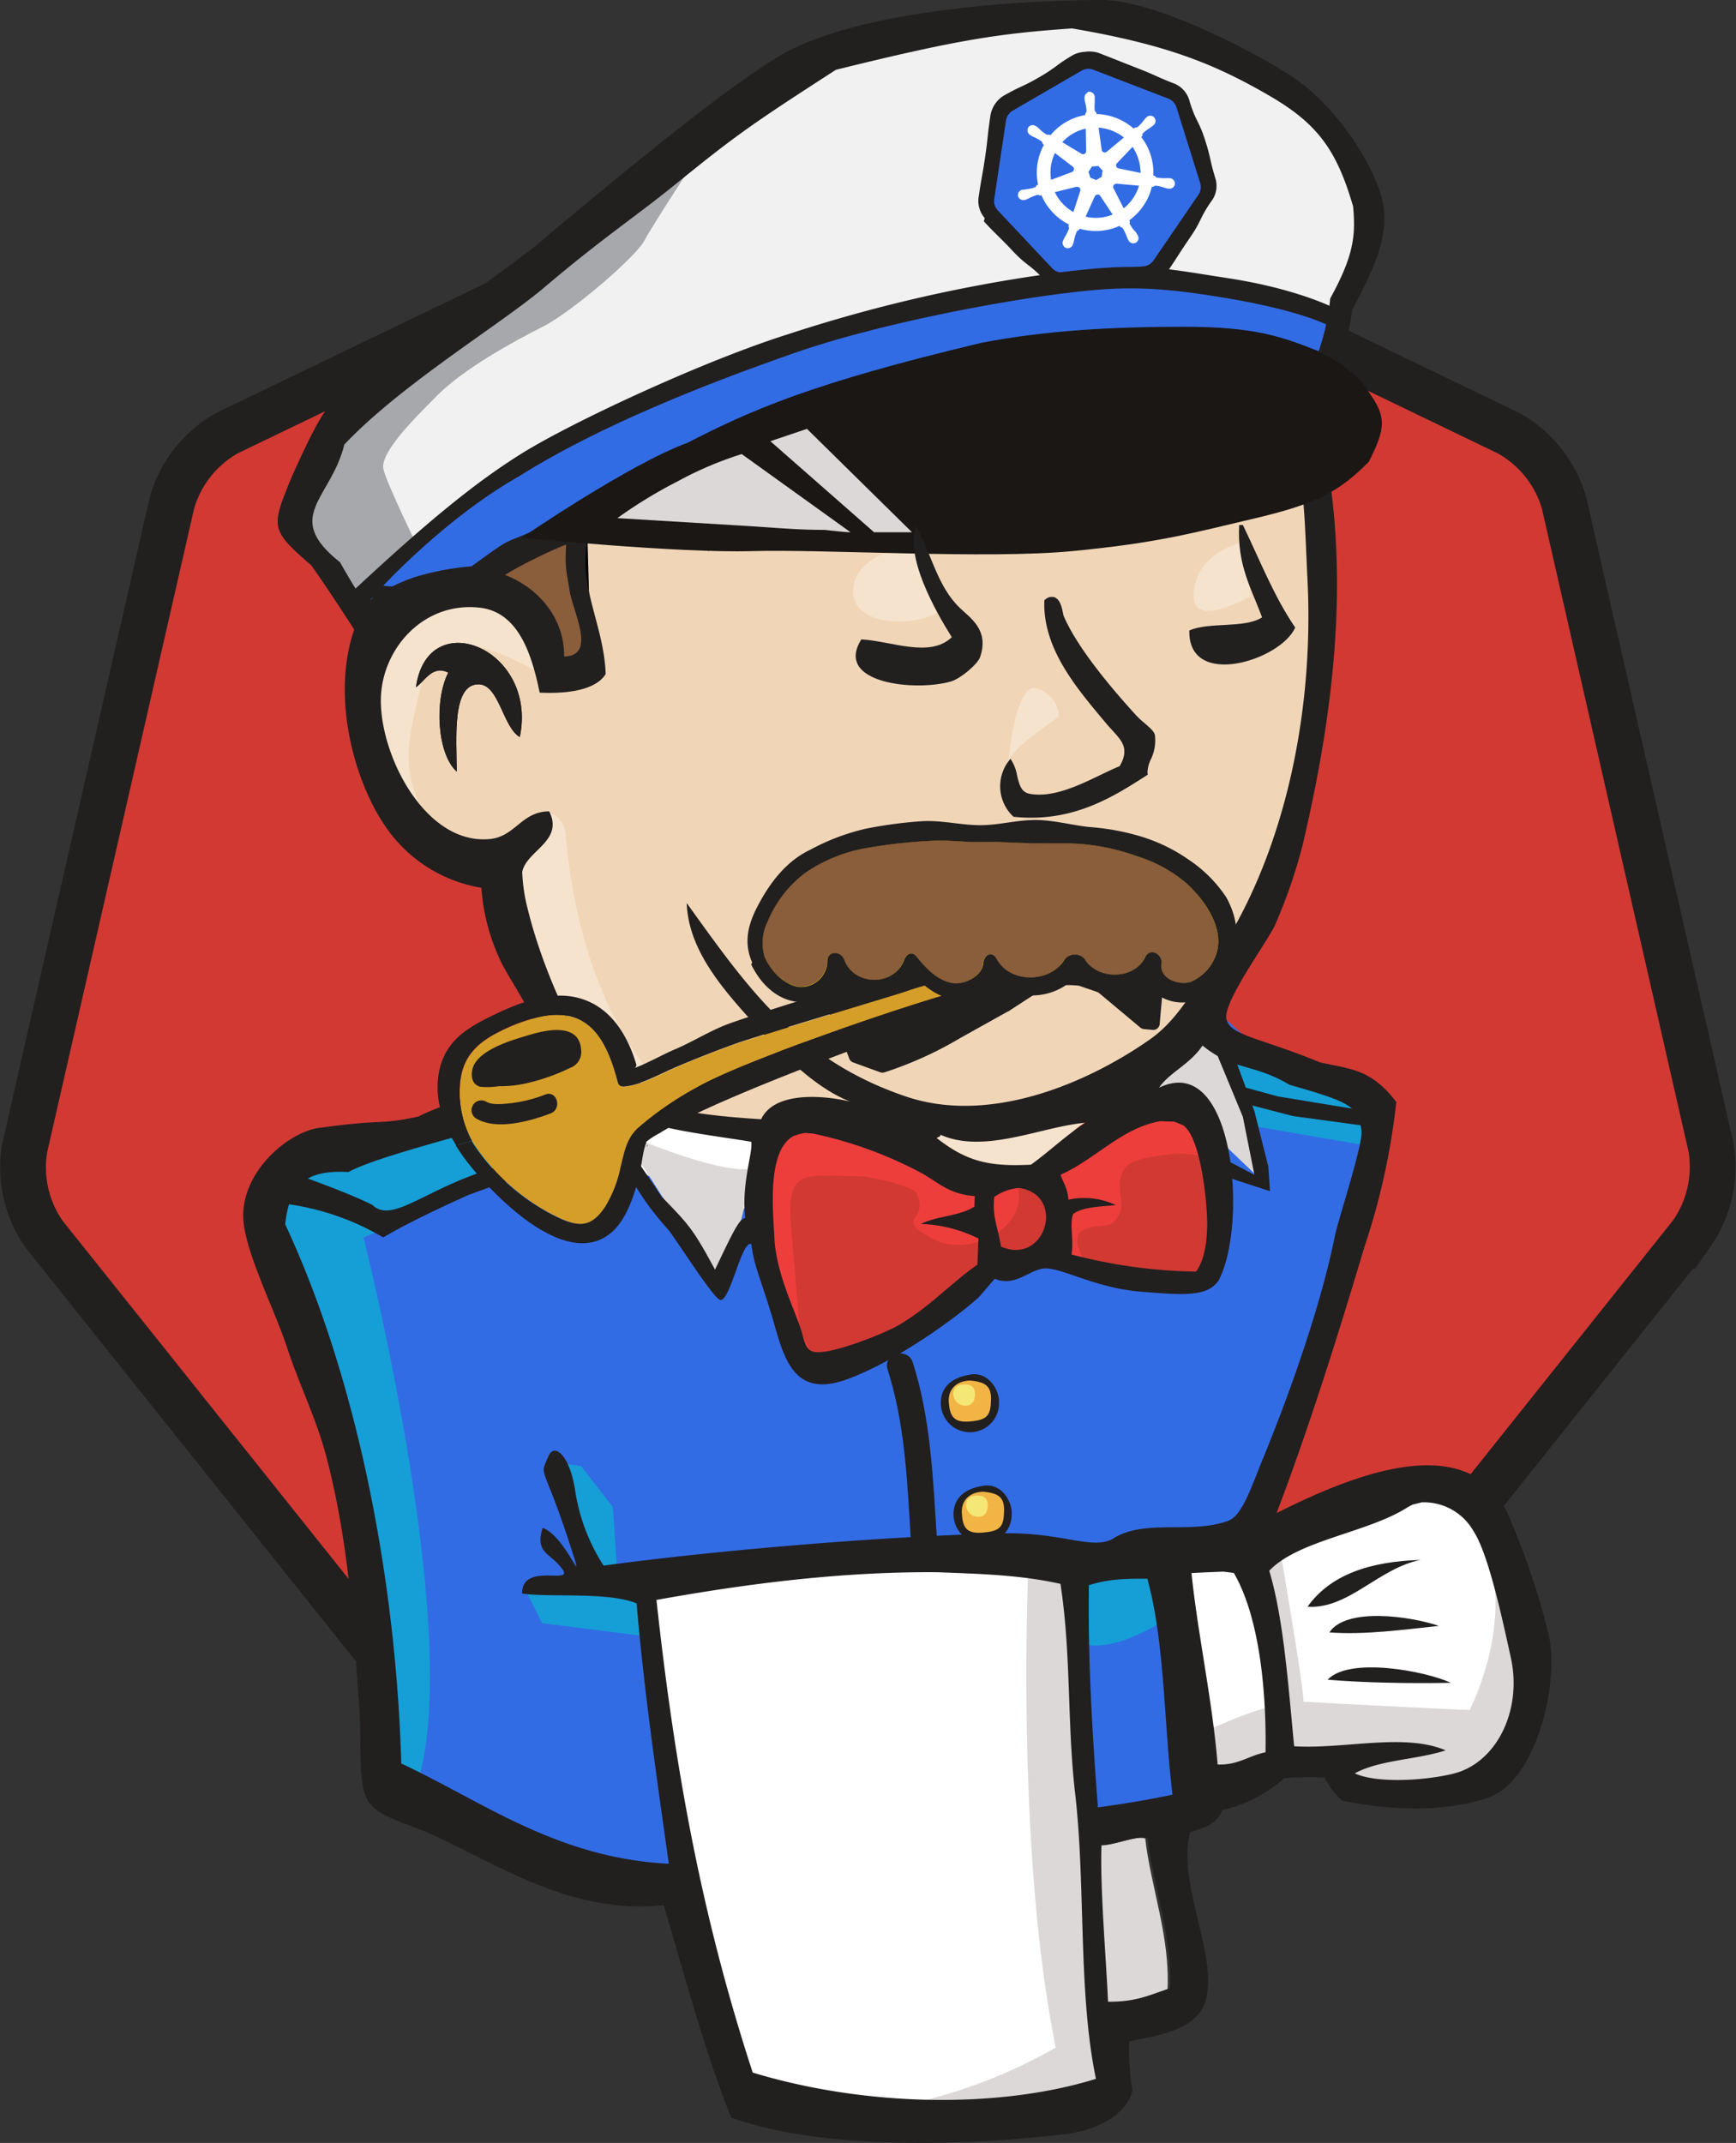
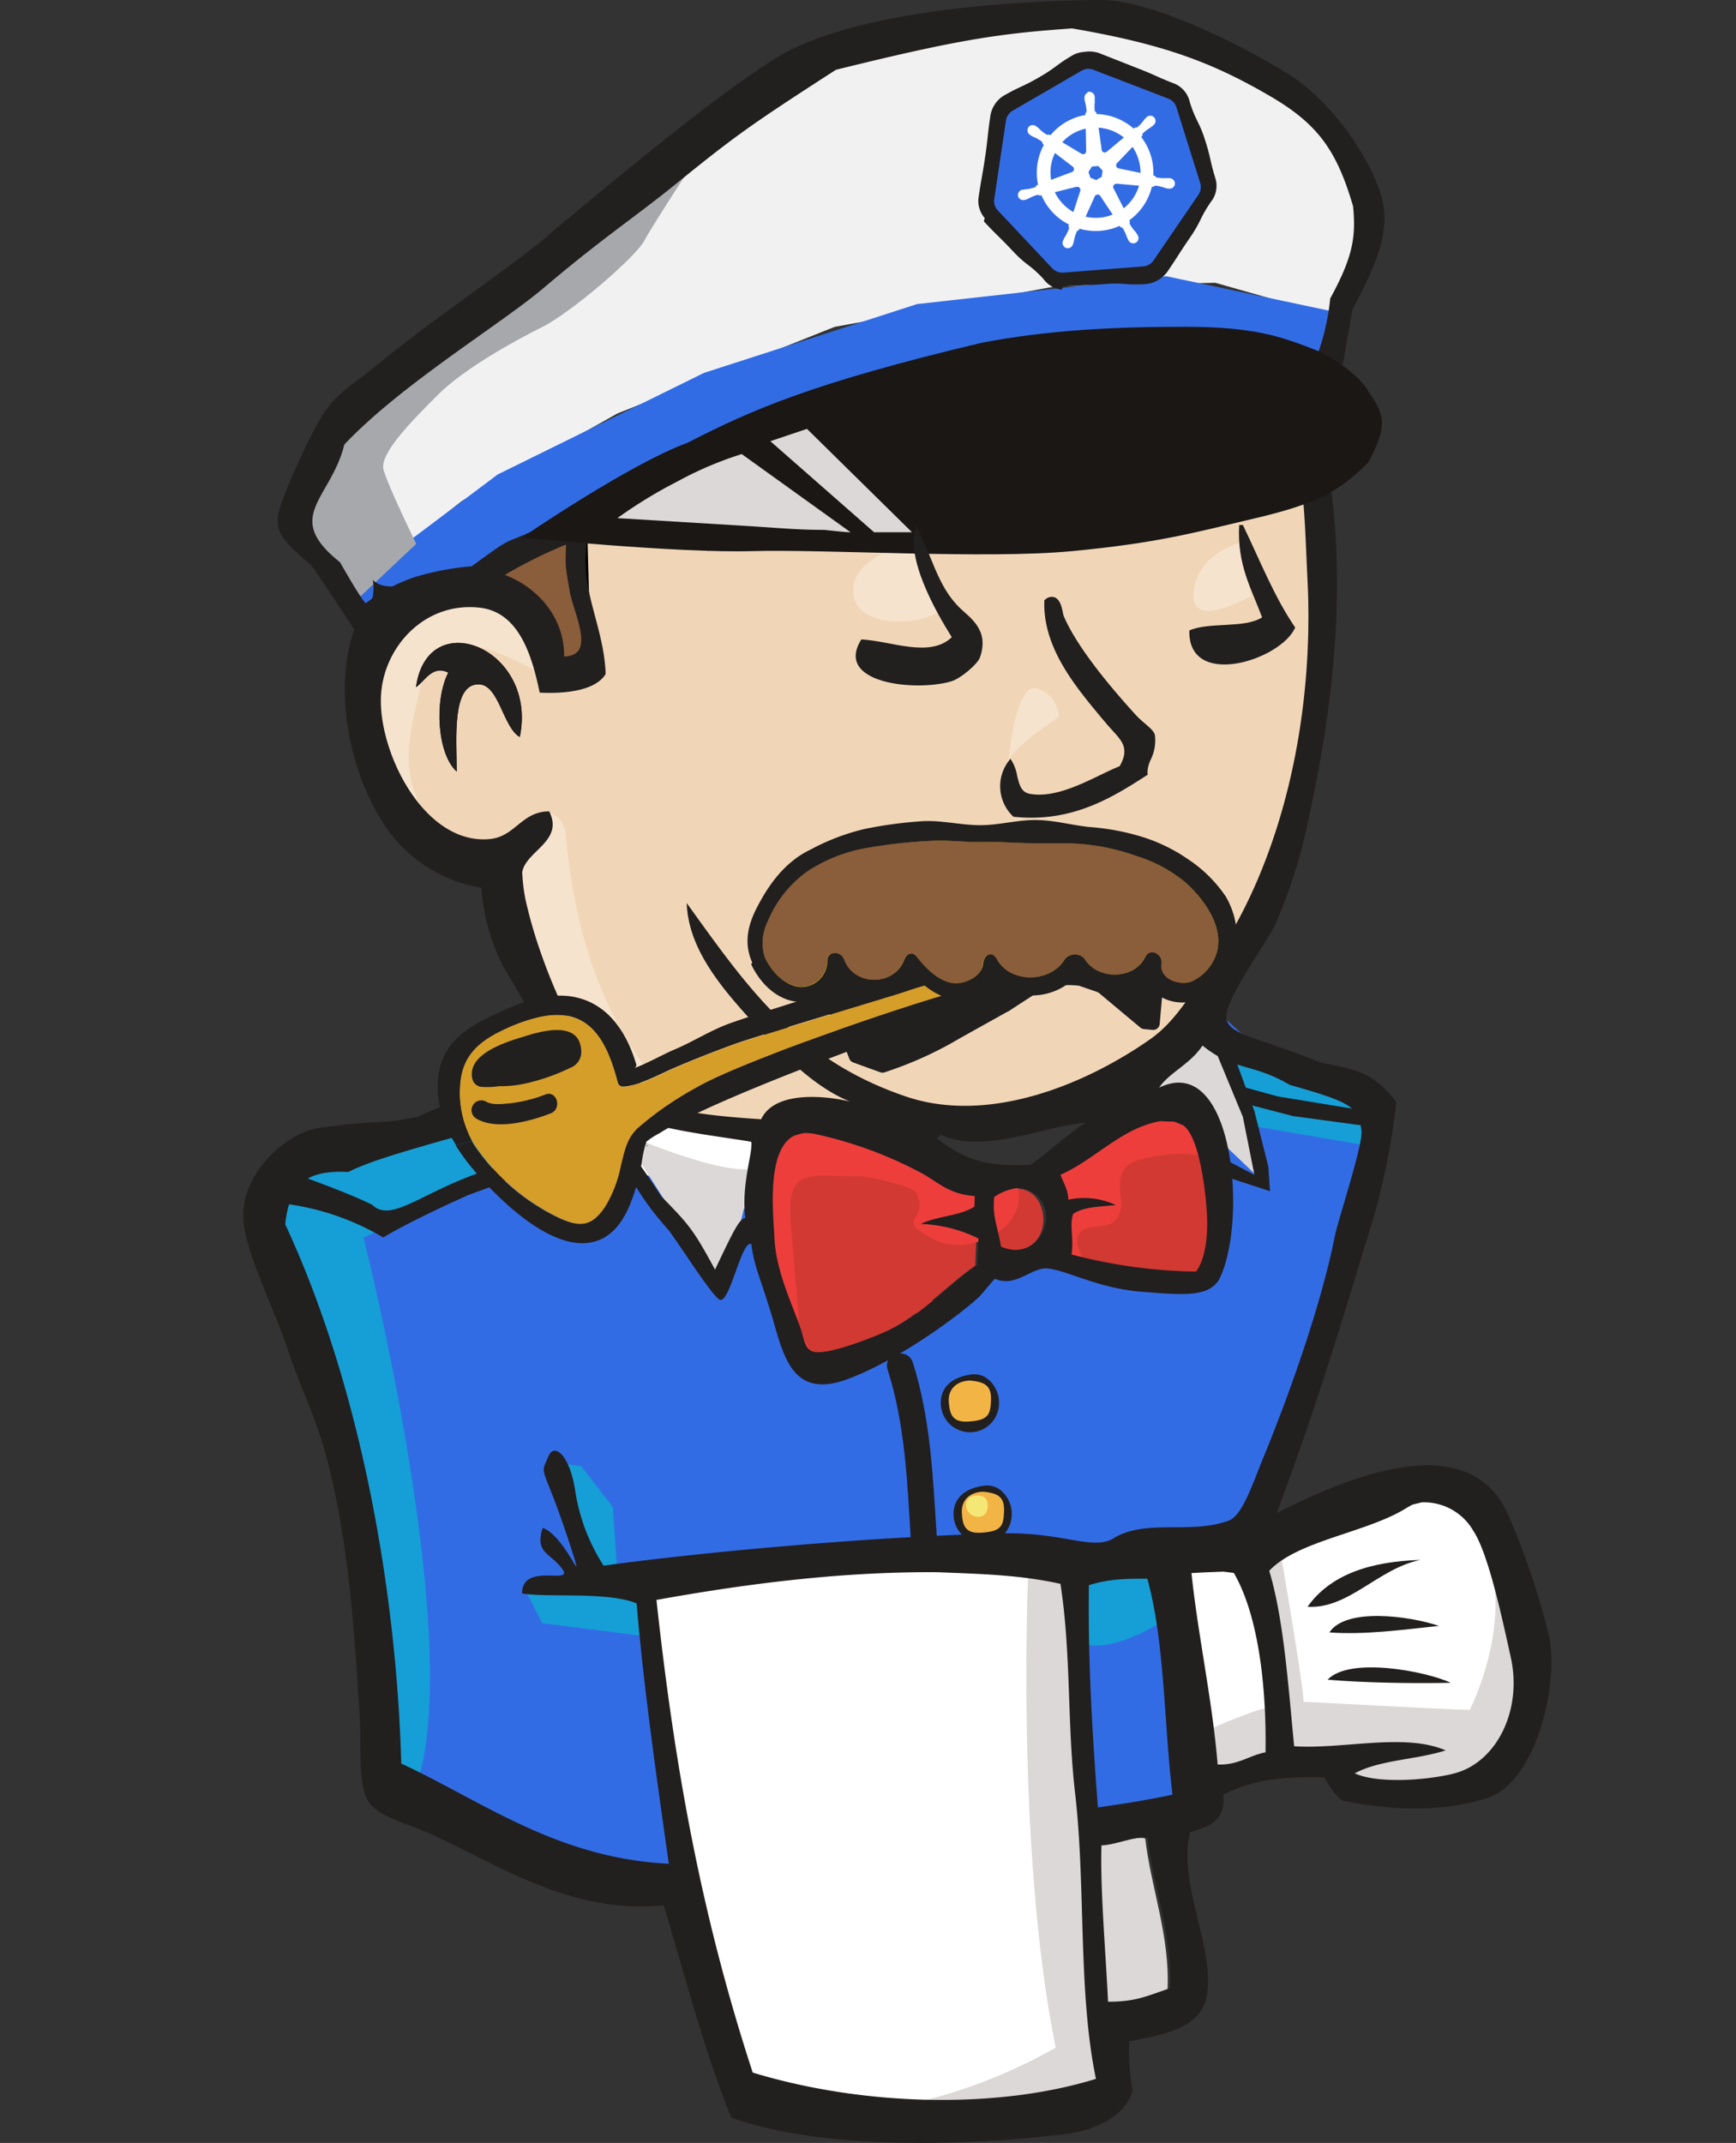
<svg xmlns="http://www.w3.org/2000/svg" id="Layer_1" data-name="Layer 1" viewBox="0 0 265.64 327.9">
  <rect x="0" y="0" width="265.64" height="327.9" fill="#333333" stroke="none" />
  <defs>
    <style>.cls-1,.cls-4{fill-opacity:0;}.cls-1{stroke:#d23933;stroke-width:2.5px;}.cls-12,.cls-2{fill:#d23933;}.cls-2{stroke:#221f1f;stroke-width:7px;}.cls-3{fill:#f0d6b7;}.cls-4{stroke:#000;stroke-width:1.25px;}.cls-10,.cls-5{fill:#326ce5;}.cls-6{fill:#8a5d3b;}.cls-7{fill:#dbd8d7;}.cls-8{fill:#f6e3cd;}.cls-9{fill:#159fd6;}.cls-10{stroke:#326ce5;}.cls-11,.cls-21{fill:#fff;}.cls-13{fill:#ee3e3b;}.cls-14{fill:#221f1f;}.cls-15{fill:#f1f1f2;}.cls-16{fill:#a6a8ab;}.cls-17{fill:#f2b445;}.cls-18{fill:#f5e776;}.cls-19{fill:#1a1715;}.cls-20{fill:#d59e29;}.cls-21{stroke:#fff;stroke-width:0.25px;}.cls-22{fill:#fff100;}</style>
  </defs>
  <title>captain-jenkins3-notext</title>
  <path id="path90" class="cls-1" d="M329.69,418.38l-.06,1.62c-2.21,1.45-5.77,1.43-8.2,2.65a21.06,21.06,0,0,1,8.82,2.23c-.05,1.34-.11,2.69-.16,4-4,2.77-7.74,6.89-12.5,9.49-2.26,1.23-10.16,4.39-12.56,3.83-1.35-.31-1.48-2-2-3.58-1.15-3.4-3.81-8.81-4-13.92-.3-6.46-1-17.28,6-15.95a62.39,62.39,0,0,1,16.49,6C324.12,416.28,325.66,418.07,329.69,418.38Z" transform="translate(-164.82 -209.05)" />
-   <path class="cls-2" d="M304.46,231.38a17.84,17.84,0,0,0-13.65,0l-91.17,43.9A17.88,17.88,0,0,0,191.13,286l-22.52,98.65a17.82,17.82,0,0,0,3,13.31L234.74,477A17.84,17.84,0,0,0,247,483h101.2A17.82,17.82,0,0,0,360.53,477l63.1-79.12a17.87,17.87,0,0,0,3-13.31L404.15,286a17.88,17.88,0,0,0-8.51-10.68Z" transform="translate(-164.82 -209.05)" />
  <path id="path3565" class="cls-3" d="M354,258.41l5.38,8.61L366,279.11l1.67,30-5,25.83-9.17,22.92-8.75,12.08-6.25,6.67-16.67,2.5-22.49,2.5-14.59.41-14.17-.41-10.83-3.34-9.58-10.41-7.5-21.25L241,342l-10-3.33-5.83-9.58L221,315.36l4.58-12.09,10.84-3.75,8.75,4.17,4.17,9.17,5-.84,1.66-2.08-1.66-9.58L254,288.27l1-6.79,1.5-.51,5-1.67c9.07-3,13.07-4.36,18.29-6.54l1-.41c2.92-1.24,4.7-2.08,10.42-4.81,13.21-6.32,19.44-8.47,26.57-8.47.46,0,1.4,0,2.92.1l5.21.26c3.4.16,6.2.27,8.92.34a109.46,109.46,0,0,0,13.92-.38A32.43,32.43,0,0,0,354,258.41Z" transform="translate(-164.82 -209.05)" />
  <path id="path3567" class="cls-4" d="M354,258.41l5.38,8.61L366,279.11l1.67,30-5,25.83-9.17,22.92-8.75,12.08-6.25,6.67-16.67,2.5-22.49,2.5-14.59.41-14.17-.41-10.83-3.34-9.58-10.41-7.5-21.25L241,342l-10-3.33-5.83-9.58L221,315.36l4.58-12.09,10.84-3.75,8.75,4.17,4.17,9.17,5-.84,1.66-2.08-1.66-9.58L254,288.27l1-6.79,1.5-.51,5-1.67c9.07-3,13.07-4.36,18.29-6.54l1-.41c2.92-1.24,4.7-2.08,10.42-4.81,13.21-6.32,19.44-8.47,26.57-8.47.46,0,1.4,0,2.92.1l5.21.26c3.4.16,6.2.27,8.92.34a109.46,109.46,0,0,0,13.92-.38A32.43,32.43,0,0,0,354,258.41Z" transform="translate(-164.82 -209.05)" />
  <path id="path30" class="cls-5" d="M323.87,448.19l-59.58,2.5v10l5,35-2.5,2.92-41.67-14.17-2.91-5L218,432.36,208.46,404l-2.09-6.66,33.34-22.92,10.41-4.17,9.17,11.25,7.92,7.09,9.17,2.91,4.16,1.25,5,21.67,3.75,4.58,9.59-3.33,13.91-9.37,8.22-4.48,7.45,43.85-4.59,2.5" transform="translate(-164.82 -209.05)" />
  <path id="path3570" class="cls-6" d="M254.36,281l-1.74,15.92,2.5,9.58-1.24,5-5,.84-4.17-9.17L236,299l-10.84,3.75-.64-5.45a15.2,15.2,0,0,0,6.38-.72c5.22-1.6,8.59-4.19,13.8-9.38l.49-.49.48-.47a43.65,43.65,0,0,1,3.74-3.46C251,282.2,252.69,281.58,254.36,281Z" transform="translate(-164.82 -209.05)" />
  <path id="path3572" class="cls-7" d="M229.07,297.07c.08,1,0,.07.64,2.79l-4.59,2.91-.64-5.45C227.08,297.49,225.55,297.49,229.07,297.07Z" transform="translate(-164.82 -209.05)" />
  <path id="path38" class="cls-8" d="M243,338.61l5.46-5.29a3.52,3.52,0,0,1,2.88,3.2c.41,2.92,1.66,29.17,19.58,43.34,1.63,1.29-13.34-2.09-13.34-2.09l-13.33-20.83" transform="translate(-164.82 -209.05)" />
  <path id="path40" class="cls-8" d="M319.08,326.05s1-12.63,4.37-11.66a4.68,4.68,0,0,1,3.4,4.37s-8.26,5.35-7.77,7.29" transform="translate(-164.82 -209.05)" />
  <path id="path46" class="cls-8" d="M247.21,311.94s-15.84-9.58-17.5-.41-5.42,15.83,2.5,25.41l-5.42-1.66-5-12.92-1.67-12.5,9.59-10,10.83.83,6.25,5,.42,6.25" transform="translate(-164.82 -209.05)" />
  <path id="path3577" class="cls-8" d="M256.24,280.38c-1,2.57-.37.85-1.52,5.25h0l0-4.72,1.3-.44Z" transform="translate(-164.82 -209.05)" />
  <path id="path54" class="cls-9" d="M259.29,381.52,220.44,398.4s16.33,64.33,7.6,85.21l-5.83-2.08-.42-24.59L211,410.28l-4.59-12.92.94-9,43.46-13.08,8.52,6.2" transform="translate(-164.82 -209.05)" />
  <path id="path56" class="cls-9" d="M253.74,433.39l4.85,6.25.7,10.23-3.05.28S252,439.48,252,437.39a10.52,10.52,0,0,0-1.44-4.47" transform="translate(-164.82 -209.05)" />
  <path id="path58" class="cls-9" d="M263.46,452.78l-18.19-.31,2.52,4.94,15.67,2" transform="translate(-164.82 -209.05)" />
  <path id="path60" class="cls-5" d="M327.62,448.61l15.42-.42,3.75,38.34L331,488.61l-3.34-40" transform="translate(-164.82 -209.05)" />
  <path id="path62" class="cls-10" d="M355.12,447.36s9.59-24.17,9.59-25.42,11.56-40.54,11.56-40.54l-22-14L350.54,364l-10,10-4.71,21.25L321,401.84l5.82,46.09" transform="translate(-164.82 -209.05)" />
  <path id="path64" class="cls-9" d="M342.21,445.69l-14.59,2.92,2.09,11.67c5.41,2.5,14.58-4.17,14.58-4.17" transform="translate(-164.82 -209.05)" />
  <path id="path66" class="cls-9" d="M356.89,381.4l19.38,3.33-2-7.66L350.78,368l4,13.41" transform="translate(-164.82 -209.05)" />
  <path id="path68" class="cls-11" d="M277.92,530.7l-8.63-35L265,469.86l-.71-19.17,39-2.08h24.29l-2.2,43.75,3.75,33.75-.42,6.25-31.67,2.5-19.16-4.16" transform="translate(-164.82 -209.05)" />
  <path id="path70" class="cls-7" d="M322.21,448.19s-2.09,43.34,4.16,74.17a79.55,79.55,0,0,1-30.83,10l35-1.25,4.17-2.5-5-68.33-1.25-14.59" transform="translate(-164.82 -209.05)" />
  <path id="path72" class="cls-11" d="M347.5,483.2l16.25-4.59L394.58,477l4.59-14.17-8.34-24.58L381.25,437l-13.33,4.16-12.8,6.25-6.79-1.25L343,448.19" transform="translate(-164.82 -209.05)" />
  <path id="path74" class="cls-7" d="M347.21,474.86s10.83-5,12.5-4.58l-4.59-22.92,5.42-2.08s3.75,21.66,3.75,24.16c0,0,23.33,1.25,25.42,1.25,0,0,5-9.58,3.75-19.58L398,464.44l.42,7.5-6.67,10-7.5,1.67-12.5-.42-4.17-5.41L353,479.86l-4.58,1.67" transform="translate(-164.82 -209.05)" />
  <path id="path80" class="cls-11" d="M281.67,382.36l-11.55-1.25-10.83-3.34v3.75l4.15,7.21,17.81,6.13" transform="translate(-164.82 -209.05)" />
  <path id="path82" class="cls-7" d="M263,383.61S276,389,280.13,387.78l-4.69,19.62-7-11.67-6.65-10.45,1.25-1.67" transform="translate(-164.82 -209.05)" />
  <path id="path84" class="cls-12" d="M347.46,403.78a79.67,79.67,0,0,1-19-2.62c.38-2.3-.34-4.55.24-6.2,1.55-1.12,4.17-1.1,6.52-1.37a11.42,11.42,0,0,0-7.25-.82c-.05-1.59-.77-2.57-1.2-3.82,4-1.42,13.36-10.72,18.64-7.64,2.51,1.47,3.58,9.83,3.78,13.9.16,3.38-.31,6.78-1.68,8.57" transform="translate(-164.82 -209.05)" />
  <path id="path86" class="cls-1" d="M348,404.28a79.67,79.67,0,0,1-19-2.62c.38-2.3-.34-4.55.24-6.2,1.55-1.12,4.17-1.1,6.52-1.37a11.42,11.42,0,0,0-7.25-.82c-.05-1.59-.77-2.57-1.2-3.82,4-1.42,13.36-10.72,18.64-7.64,2.51,1.47,3.58,9.83,3.78,13.9C349.8,399.09,349.33,402.49,348,404.28Z" transform="translate(-164.82 -209.05)" />
  <path id="path88" class="cls-12" d="M313.65,392.22c0,.54,0,1.08-.07,1.62-2.2,1.45-5.77,1.43-8.19,2.65a21.14,21.14,0,0,1,8.82,2.23c-.06,1.34-.11,2.69-.16,4-4.05,2.77-7.74,6.89-12.51,9.49-2.25,1.23-10.16,4.39-12.55,3.83-1.36-.31-1.48-2-2-3.58-1.16-3.4-3.82-8.8-4.05-13.92-.29-6.45-.94-17.28,6-15.95a61.8,61.8,0,0,1,16.49,6c2.66,1.45,4.2,3.24,8.23,3.55" transform="translate(-164.82 -209.05)" />
  <path id="path92" class="cls-12" d="M317.67,399.93c-.62-3.52-1.34-4.52-1.06-7.59,9.38-6.26,11.14,10.74,1.06,7.59" transform="translate(-164.82 -209.05)" />
-   <path id="path94" class="cls-1" d="M318.17,400.43c-.62-3.52-1.34-4.52-1.06-7.59C326.49,386.58,328.25,403.58,318.17,400.43Z" transform="translate(-164.82 -209.05)" />
  <path id="path96" class="cls-13" d="M331.25,402.78s-2.92-4.17-.83-5.42,4.16,0,5.41-2.08,0-3.33.42-5.83,2.5-2.92,4.58-3.34,7.92-1.25,8.75.84l-2.5-7.5-5-1.67L326.25,387l-.83,4.58v9.17" transform="translate(-164.82 -209.05)" />
  <path id="path98" class="cls-13" d="M287.5,416.53q-.75-9.75-1.62-19.49c-.88-9.7,2.33-8,10.74-8,1.28,0,7.91,1.53,8.38,2.5,2.27,4.64-3.8,3.61,2.62,7.11,5.41,2.95,15-1.79,12.8-8.36-1.23-1.46-6.39-.46-8.24-1.41l-9.76-5.07c-4.14-2.15-13.71-5.28-18.13-2.28-11.19,7.61.71,26.62,4.7,34.56" transform="translate(-164.82 -209.05)" />
  <path id="path108" class="cls-14" d="M244.36,321.83c-2.56-1.46-3.17-7.88-6.16-8.06-4.29-.26-3.51,8.33-3.49,13.35-3-2.67-3.47-10.92-1.3-15.15-2.47-1.21-3.57,1.34-4.94,2.23,1.76-12.78,18.7-5.93,15.89,7.63" transform="translate(-164.82 -209.05)" />
  <path id="path118" class="cls-14" d="M382.17,447.74c-6.45,1.29-11,7.56-17.27,7.16,3.46-4.88,9.51-6.93,17.27-7.16" transform="translate(-164.82 -209.05)" />
  <path id="path120" class="cls-14" d="M385,457.83c-5.25.56-11.43,1.41-16.76,1,2.53-3.85,12.25-2.52,16.76-1" transform="translate(-164.82 -209.05)" />
  <path id="path122" class="cls-14" d="M386.83,466.54c-5.9.12-13.25,0-18.86-.47,3.32-3.56,15-1.32,18.86.47" transform="translate(-164.82 -209.05)" />
  <path id="path124" class="cls-7" d="M340.06,490.35c.85,7.42,3.79,14.93,3.42,23.06-3.27,1.1-5.14,2.06-9.52,2.06-.31-6.91-1.23-17.46-1-24.05,2.16.15,5.33-1.53,7.06-1.07" transform="translate(-164.82 -209.05)" />
-   <path id="path126" class="cls-8" d="M330.53,381c-3,1.93-4.73,5.66-7.58,7.72-6.31.32-16.87-2.37-21.51-6,.07-.29,5.87-1,5.88-1.33,6.77,3,21-3.06,27.82-3.67" transform="translate(-164.82 -209.05)" />
  <path id="path3614" d="M279.78,272.07l0,.88-.17,7-.4,3c-1.2,2.44-4.08,7.56-6,10.47l-.5-1.73c1.67-2.85,2.74-5.59,5.32-10.27q0-4.29,0-8.6l1.26-.52Z" transform="translate(-164.82 -209.05)" />
  <path id="path3616" class="cls-7" d="M354.77,377.4l2.12,11.33-9.78-9.33-8.06-4.08,4.2-4.25,7.27-6Z" transform="translate(-164.82 -209.05)" />
  <path id="path3619" class="cls-7" d="M229.16,297.56l.55,2.3-4.59,2.91-.47-4c2.1-.07,1.13.11,2.92-.44A8.51,8.51,0,0,0,229.16,297.56Z" transform="translate(-164.82 -209.05)" />
  <path id="path3622" class="cls-14" d="M244.36,321.83c-2.56-1.46-3.17-7.88-6.16-8.06-4.29-.26-3.51,8.33-3.49,13.35-3-2.67-3.47-10.92-1.3-15.15-2.47-1.21-3.57,1.34-4.94,2.23,1.76-12.78,18.7-5.93,15.89,7.63" transform="translate(-164.82 -209.05)" />
  <path id="path3632" class="cls-14" d="M256.6,381.4s-6.5,3-15.23,6.07c-11.4,3.2-16.4,9-19.6,5.93-4-2-11.67-4.67-11.67-4.67l-3.33,4.34a39.08,39.08,0,0,1,16.69,5.33c4.51-2.73,13.11-6.53,13.11-6.53l15.87-5.8,6.85-2.67Z" transform="translate(-164.82 -209.05)" />
  <path id="path3634" class="cls-14" d="M360.36,376.82l12.91,2.12,1,2.46-11.62-1.58-7.88-2.05.13-2.45Z" transform="translate(-164.82 -209.05)" />
  <path id="path3636" class="cls-14" d="M353.6,370.44l3.17,8.63,2.13,8.5.25,3.75-6.88-2.25-.25-2.75,4.75,2.5L355,379.94l-4.5-10.87Z" transform="translate(-164.82 -209.05)" />
  <path id="path3650" class="cls-15" d="M259.29,272.32l-23.77,13.37-17,13.38-4.25-3.2-3.5-9.49,6.75-13.56L271,230.57l18.77-12.5,43.25-7.5,27.25,10.25,14.5,17.75-5.5,19-18.49-5.25-24.2.5-34.06,6.25Z" transform="translate(-164.82 -209.05)" />
  <path id="path3652" class="cls-10" d="M217.77,299.07l3.75,6.5,24.25-13.25L281,273.57l24.75-7.75,26.23-4.3,28.52,1.55,8.75,1.37v-7.12l-26-5.5-38,4.25-32.51,10.5-31.49,15.5-20,15Z" transform="translate(-164.82 -209.05)" />
  <path id="path3654" class="cls-16" d="M259.29,239.53l-28.43,24.31-13.09,7.75-7,14.79,2.8,7.49,5.94,6.87,9-8.47s-4.33-8.87-5-11.33,4.31-7.47,8.31-11.47,11.6-8.2,16-10.4,14.29-10.7,15.6-13.2,9.39-14.8,9.39-14.8Z" transform="translate(-164.82 -209.05)" />
  <path id="path3661" class="cls-14" d="M333.83,209.05c8.28.35,22,7.49,28.12,11.33,7.49,4.71,13.08,14.08,14.32,19s-.54,9.67-4.5,17c-1.33,7.75-2,11.33-2,11.33L251.25,292.44s-8,3.23-12.55,6.93c-6.08-.05-12.18,4.45-12.18,4.45l-6.42,3.25s-4.66-7.34-7.66-11.53c-6.34-5.47-6.13-5.8-3-13.47,6-13.34,5.87-11.26,14-17.92s22.37-16.21,26-19.75c11.33-9.39,25.66-21.33,34.46-26.67C295.53,210.68,320.44,209.05,333.83,209.05Zm-5,4.35c-11.06.78-17.27,1.67-36.1,6.33-12.86,8.3-15.36,10.06-24.33,17.34-6.83,5.53-11.16,8.22-20.34,16-6.64,5.63-21.86,14.79-30.55,24-2.07,8.37-9.49,11-.67,18,4,7,4,6.25,4,6.25a25.25,25.25,0,0,1,7.56-4,41.38,41.38,0,0,1,8.59-1.62c7.71-5.63,3.67-2.52,12.52-6.91s116.33-24,116.33-24a35.49,35.49,0,0,0,2.53-10.08c3.67-6.66,3.89-9.71,3.5-14.08-2.5-8.58-5.41-12.64-12.79-16.92C350.52,218.73,343.14,215.84,328.87,213.4Z" transform="translate(-164.82 -209.05)" />
  <path id="path3700" class="cls-14" d="M315.31,436.39c2.88-.44,4.4,2.58,4.32,4.21a4.43,4.43,0,0,1-4.32,4.62,4.48,4.48,0,0,1-4.58-4.48C310.73,438.29,312.42,436.82,315.31,436.39Z" transform="translate(-164.82 -209.05)" />
  <path id="path3702" class="cls-17" d="M312,440.6c-.13-2.08,1.31-3.25,3.24-3.3,2.39.21,3.29.86,3.22,3s-.41,3-3,3.23C312.62,443.87,312.12,442.67,312,440.6Z" transform="translate(-164.82 -209.05)" />
  <path id="path3704" class="cls-18" d="M314.51,441.14a1.84,1.84,0,0,1-1.87-1.81c0-1,.73-1.44,1.76-1.44s1.56.49,1.56,1.49S315.54,441.14,314.51,441.14Z" transform="translate(-164.82 -209.05)" />
  <path class="cls-14" d="M401.79,459.15a114.6,114.6,0,0,0-6.3-18.58c-6.34-13.55-25.22-5.05-35.33,0,4.9-12.9,9.12-26.28,13.45-40.75a106.18,106.18,0,0,0,4.87-22.15c-3.83-5-6.83-5-11.67-6.06-9-3.73-13.81-4.09-14.33-6.65s6-11.43,7.38-14.23a80.22,80.22,0,0,0,4.25-12.24c5.94-25.08,8.37-51.05-.73-75.75a4.5,4.5,0,0,1-2,.83l.16,0-.9.29c-1.95.49-1.23.44-2.13.49a3,3,0,0,1-.54,1.16l-.28.37a46.28,46.28,0,0,1,3.79,8.06c3,6,2.95,14.76,3.4,23.6,1.11,21.43-3.92,43.55-14.69,59-2.88,4.14-5.3,8.66-9.35,11.51-9.76,6.85-24.59,13.07-37.3,8.81-16.78-5.64-24.41-16.82-33.64-29.63.25,7,5.2,12.81,10.08,18.19,4.26,4.69,9.39,10,14.91,12.18-4.61-1.08-11.68-1.42-13.6,2.71-10.74-.71-20.73-1.81-25.81-9.09-4-5.74-8.07-15.5-9.9-23.05a26,26,0,0,1-.85-5.69c.6-3.27,6.42-4.71,4.13-9.28-4.23,0-5.18,3.85-9.06,4.23-10.05,1-17.14-13.32-16.68-21.95.38-7.35,6.59-14.38,15.08-13.45,6,.66,8,7.21,9.2,13,3.46.18,8.46-.15,10.1-2.85-.24-6.59-3.3-11.87-3.09-17.92a47.17,47.17,0,0,1,1-7.4,6.38,6.38,0,0,1-1.23.32,4,4,0,0,1-2.24-.23c-.12.94-.33,1.88-.37,2.83-.3,6.52-.32,5.18.48,10.05.86,3.74,3.84,9.55-.91,9.68.12-10.65-13.09-17.4-23-11.14l0-.32-.5.23a8,8,0,0,1-1.26.39c-1.38.17-3.44.3-4.52-.9a6.63,6.63,0,0,1,0,2.51c-.25,1.26-2,2.87-2.3,3.69-4.36,10.39-.86,24.06,4.18,31.45a22.06,22.06,0,0,0,14.74,9.47,31.25,31.25,0,0,0,3.06,11.45c1.16,2.55,7.91,12,6.31,15.21-.8,1.65-16.62,6.94-19,8.35-6.36,1.34-5,.34-14.7,1.67-5,.33-13.16,7.13-12,15,.78,5.31,4.86,13.33,6.59,18.65,1.87,5.74,4.55,11,6.09,17,3.42,13.28,4.13,25.79,5,38.77.32,5.07-.22,10.45,1.1,13.26s6.4,3.82,10,5.51c10.51,4.86,21.66,12.29,35.45,10.81,3.29,11.05,6.4,22.82,10.34,32.5,14.14,5.08,36.46,4.29,51.16,2.52,4.46-.54,9.18-2.74,10.23-6.62a39.31,39.31,0,0,1-.51-7.57c4.59-.95,10.85-1.74,11.86-6.82,1.42-7.14-4.51-17.36-2.53-25.18,2.66-.87,5.5-1.54,5.08-5.74,4.48-2.33,9.8-2.86,15.48-2.64a12,12,0,0,0,2.7,3.55c7.95,1.6,15.66,1.73,22.26-.42C399.93,481.71,403.5,466.42,401.79,459.15Zm-56.06-78c2.52,1.46,3.59,9.83,3.78,13.9.16,3.37-.3,6.78-1.68,8.57A79.14,79.14,0,0,1,328.78,401c.38-2.29-.33-4.54.24-6.19,1.56-1.13,4.17-1.11,6.53-1.37a11.36,11.36,0,0,0-7.25-.82c-.06-1.59-.77-2.58-1.2-3.82,5.3-2.33,9.39-7.2,15.29-8.2h0C345.07,380.77,344,380.45,345.73,381.19Zm-37,1.53c6.76,3,15.36-1.23,22.19-1.84-3,1.94-5.49,4.36-8.34,6.42-6.32.32-9.77-.43-14.41-4.06C308.24,383,308.71,383.08,308.72,382.72ZM318,399.8c-.62-3.51-1.33-4.52-1.05-7.59a7.64,7.64,0,0,1,3.82-1.39h0C328,391.86,324.84,402.76,318,399.8Zm-31.89-16.87a8.29,8.29,0,0,1,1.94-.53l1.22.11a62.39,62.39,0,0,1,16.49,6c2.66,1.45,4.19,3.25,8.22,3.56l-.06,1.61c-2.21,1.45-5.77,1.43-8.19,2.65a21.36,21.36,0,0,1,8.81,2.23c-.05,1.35-.1,2.7-.16,4-4,2.77-7.74,6.9-12.5,9.5-2.26,1.22-10.16,4.39-12.56,3.83-1.35-.32-1.47-2-2-3.59-1.15-3.39-3.81-8.8-4-13.91C283.14,394.75,282.1,385.27,286.15,382.93Zm-25.63-3.61h0c3.53,2.45,14.11,3.53,19.3,4.44.27,1.66-1.55,6.43-.92,11.68-.91-.05-2.11,2.63-4.63,7.88-3.37-6.25-4-6.88-8.25-11.25C261.77,385.44,258,381.87,260.52,379.32ZM280,526.18c-7.67-23.49-11.85-45.79-14.73-72.32,14.2-2.56,28.58-4.35,43-4.24,6.3.25,12.64.39,18.82,1.78,1.67,10.85,1,21.55,2.26,32.19,1.62,14.15.41,30.29,3.17,43.55C317.49,531.8,297,531.35,280,526.18Zm63.88-12.9c-3.26,1.1-5.14,2.07-9.51,2.06-.31-6.9-1.24-17.46-1-24,2.18-.06,4.18-1,6.34-1.16l.71.08C341.28,497.64,344.22,505.16,343.85,513.28Zm-11.06-27.67c-.87-11.41-1.54-22.65-1.38-34,3.1-1,5.83-1,8.94-1h0c2.69,9.71,2.53,22.07,3.85,33.05C340.13,484.51,337.16,485,332.79,485.61Zm2.4-41.17c-3.4,2-8.09-1.27-18.58-.72-18,.49-42.87,2.63-59.46,4.89A29.32,29.32,0,0,1,252.81,437c-.83-5.32-3.17-7.21-4.05-5.17-1.55,3.61-.85.35,4.05,16,1,3.34-1.79-3.86-4.95-5-1.24,3.9,1.15,3.77,3,6.3s-6.18-1.12-6.15,3.75c4,.64,13.21-.31,17.52,1.51,1.13,13.23,2.95,25.78,4.93,39.84-17.17-.89-28.29-9.43-40.94-15.34-.79-28-6.71-58.81-17.76-82.51.67-6,3-8.34,9.67-8,5.68-3,22.86-6.64,33-10.63h0c1.05-.41,5.94,6.08,7.07,6.89,3.44,4.4,3.69,6.78,8.94,12.65,1.62,2.13,6.63,10.07,7.8,10.63,1.54.73,3.34-9.22,4.85-8.5.45,3.31,1,4.16,2.81,9.9,2,6.34,2.89,14.14,12,10.72s19.16-11.54,20.19-12.71,1.48-1.76,2.25-2.61c3.37,1.41,5.57-1.85,8.16-1.57h0c3,.32,7.59,3,14.17,3.54s10.17.83,11.92-1.72c4.53-8.55,2.45-35.09-9.11-29.49,1.62-2.37,4.68-3.52,6.65-6.44h0c4.88,3.93,7.65,2.65,13.32,6,9.5,2.71,10.49,3.33,11,7,.28,2.06-3.6,13.76-4.06,16.07-2,10.12-6.65,23.49-11,34.09-1.6,3.86-3.12,8.68-5.22,9.51C347.08,443.89,340.09,441.39,335.19,444.44Zm23.28,32.73c-2.57.49-4.23,2-7.36,1.87-.79-9.75-3.05-20-4-29.29,2.66-.14,1-.06,4.87-.22l1.61.2C357.72,456.82,358.61,468.61,358.47,477.17Zm28.74,3.27c-4.74,1.15-12,1.45-15.11-.05,3.8-2.07,9.5-2.08,13.9-3.51-6.3-2.71-15.61-.15-23.18-.63-.91-9.34-1.6-19.47-3.81-26.85,4.41-4.69,15.08-5.82,21.14-9.7,1.15-.62.45-.31,2.17-.77h0a8.71,8.71,0,0,1,7.94,4.4c2.33,3.52,4.5,13.87,5.72,19.37C397.8,470.89,393.71,478.86,387.21,480.44Z" transform="translate(-164.82 -209.05)" />
  <path class="cls-14" d="M300.64,418.61c2.66,8.32,3,17,3.53,25.65.17,2.56,4.17,2.58,4,0-.59-9-.91-18.06-3.67-26.72-.78-2.44-4.64-1.4-3.86,1.07Z" transform="translate(-164.82 -209.05)" />
  <path id="path3700-2" data-name="path3700" class="cls-14" d="M313.36,419.37c2.88-.43,4.4,2.59,4.32,4.22a4.42,4.42,0,0,1-4.32,4.61,4.47,4.47,0,0,1-4.58-4.47C308.78,421.28,310.47,419.8,313.36,419.37Z" transform="translate(-164.82 -209.05)" />
  <path id="path3702-2" data-name="path3702" class="cls-17" d="M310,423.58c-.14-2.07,1.31-3.24,3.24-3.29,2.39.21,3.29.85,3.22,3s-.41,3-3,3.24C310.66,426.85,310.16,425.66,310,423.58Z" transform="translate(-164.82 -209.05)" />
-   <path id="path3704-2" data-name="path3704" class="cls-18" d="M312.56,424.13a1.84,1.84,0,0,1-1.87-1.81c0-1,.73-1.44,1.76-1.44s1.56.49,1.56,1.49S313.59,424.13,312.56,424.13Z" transform="translate(-164.82 -209.05)" />
  <path id="path42" class="cls-8" d="M355,292s-6.87,1.45-7.5,7.5,7.5,1.25,8.75.83" transform="translate(-164.82 -209.05)" />
  <path id="path44" class="cls-8" d="M304.55,292.42s-9.17,1.25-9.17,7.08,10.42,5.42,13.34,2.92" transform="translate(-164.82 -209.05)" />
  <path id="path102" class="cls-14" d="M354.47,289.39l.54,0c2.57,5.33,4.79,11,8,15.68-2.17,5-16.42,9.52-16.2.45,3.08-1.35,8.4-.27,11.13-2-1.58-4.34-3.86-8-3.5-14.17" transform="translate(-164.82 -209.05)" />
  <path id="path3663" class="cls-19" d="M244.67,291.32s23.85,2.38,35.13,2.06,36,1.25,49.07,0,18.3-2.74,27.9-5,13-4.13,17.5-8.67c2.67-5.25,2.67-6.91,0-10.66-1.75-3.25-7.15-6.05-7.9-6.35-5.4-2.12-9.48-3.65-20.35-3.65s-21,.53-31,2.45c-26,6.18-35.26,10.3-45,15.3C261.08,280.07,244.67,291.32,244.67,291.32Z" transform="translate(-164.82 -209.05)" />
  <path id="path3667" class="cls-7" d="M278.32,278.53a54.05,54.05,0,0,0-9.75,4.14,71.34,71.34,0,0,0-9.28,5.66l19,1.15c5.39.32,8.37.65,12.71.65,4.4.49,3.94.34,3.94.34Z" transform="translate(-164.82 -209.05)" />
  <path id="path3669" class="cls-7" d="M282.7,276.56l15.87,13.93h5.8L288.3,274.67Z" transform="translate(-164.82 -209.05)" />
  <path id="path104" class="cls-14" d="M305,289.53c2.43,4.47,3.22,9.16,6.68,12.53,1.56,1.52,4.59,3.37,3.09,7.59-.35,1-2.92,3.22-4.4,3.66-5.41,1.6-18,.33-13.75-6.42,4.48.21,10.49,2.91,13.84-.34-2.57-4.11-7.15-12.23-5.46-17" transform="translate(-164.82 -209.05)" />
  <path class="cls-14" d="M341.54,321.51c-.14-.57-.77-1.11-1.56-1.79a15.38,15.38,0,0,1-1.24-1.14c-3.95-4.32-9.11-10.47-11.16-15.29a2.93,2.93,0,0,1-.11-.48c-.18-.86-.43-2-1.26-2.36a1.42,1.42,0,0,0-1.39.29l-.2.15v.24c-.19,7,4.71,12.91,8.64,17.63l.71.84c.33.41.67.78,1,1.14,1.61,1.74,2.68,2.91,1.18,5.55-.87.34-1.86.82-2.9,1.32-3.24,1.57-7.28,3.52-10.78,2.92-1.32-.23-1.62-1.18-2-2.74a7,7,0,0,0-.65-2l-.38-.65-.45.6a6.37,6.37,0,0,0,.82,8.2l.12.1.16,0a24.13,24.13,0,0,0,2.51.13c7.6,0,13.08-3.53,17.58-6.41l.27-.18-.05-.32a5,5,0,0,1,.48-1.93A6.68,6.68,0,0,0,341.54,321.51Z" transform="translate(-164.82 -209.05)" />
  <path id="path4067" class="cls-14" d="M311.76,367.88l7.26-4.05.05,0,5.42-3.52a.81.81,0,0,1,.33-.14,15.21,15.21,0,0,1,4.94-.31,1.09,1.09,0,0,1,.26.05l2.67.92a1.17,1.17,0,0,1,.31.17l6.32,5.29a1,1,0,0,0,.53.22l1.35.13a1,1,0,0,0,1.07-.88l.4-4.49a.94.94,0,0,1,.13-.4l3.45-6a1,1,0,0,0-.74-1.45l-5.18-.52h-.2l-8.06.83H332l-9.15-.09h-.07a215.26,215.26,0,0,1-24.2.67,85.9,85.9,0,0,0-9.44.73,1,1,0,0,0-.54.24l-.7.63a1,1,0,0,0-.11,1.32l1.55,2a1.49,1.49,0,0,1,.14.24,54,54,0,0,0,3.47,6.84l.06.13,1.77,4.6a1,1,0,0,0,.57.57l4.19,1.52a1,1,0,0,0,.63,0A57.2,57.2,0,0,0,311.76,367.88Z" transform="translate(-164.82 -209.05)" />
  <g id="_Group_" data-name="&lt;Group&gt;">
    <path class="cls-14" d="M315.59,358.41c1,1.83.69,2.77-.68,4.15-.07.06-39.09,13.44-49.16,19.88a11.61,11.61,0,0,0-2.05,1.33s0,.13,0,.15c-.63,1.6-.68,3.74-1.15,5.42-.92,3.29-2.24,7.54-5.52,9.21-6.74,3.45-16.22-6.26-20-10.81a33.6,33.6,0,0,1-2.48-3.43l2.43-.68c.18.3.36.59.56.88a32.45,32.45,0,0,0,13.11,11.05c3,1.28,4.73,1.08,6.71-1.89a18.9,18.9,0,0,0,2.36-6.13c.56-2.27.89-4.24,2.57-5.84a50,50,0,0,1,8.95-6.21c7.78-4.55,38.6-14.8,41.43-15.05.55,0,.59.21,0-.9-.85-.93-2.67-.6-4.66-.17l-1.77.47c-1.48.4-2.92.93-4.38,1.37-2.91.89-21.62,6.5-24.49,7.54q-4.74,1.71-9.37,3.69c-1.58.68-3.45,1.68-5.24,2.29l-.83-2.26c2.06-.77,4.38-2.11,6.22-2.88,2.81-1.2,5.42-2.89,8.29-3.93,5.39-1.94,26.85-8.57,32.48-9.71C311.58,355.43,314.16,355.72,315.59,358.41Z" transform="translate(-164.82 -209.05)" />
    <path class="cls-20" d="M312.75,359.54c.58,1.11.54.89,0,.9-2.83.25-33.65,10.5-41.43,15.05a50,50,0,0,0-8.95,6.21c-1.68,1.6-2,3.57-2.57,5.84a18.9,18.9,0,0,1-2.36,6.13c-2,3-3.74,3.17-6.71,1.89a32.45,32.45,0,0,1-13.11-11.05c-.2-.29-.38-.58-.56-.88a15.21,15.21,0,0,1-1.83-8.66c.33-4.3,2.79-6.49,6.29-8.18a26.74,26.74,0,0,1,5.78-2.12c7.76-1.74,10.41,3.67,12.07,10,.23.85.95.68,1.73.55a9.9,9.9,0,0,0,1.75-.47c1.79-.61,3.66-1.61,5.24-2.29q4.62-2,9.37-3.69c2.87-1,21.58-6.65,24.49-7.54,1.46-.44,2.9-1,4.38-1.37l1.77-.47C310.08,358.94,311.9,358.61,312.75,359.54Z" transform="translate(-164.82 -209.05)" />
    <path class="cls-14" d="M263.87,384.3l.14-.07C263.83,384.47,263.49,384.71,263.87,384.3Z" transform="translate(-164.82 -209.05)" />
    <path class="cls-14" d="M262,372.47l.83,2.26a9.9,9.9,0,0,1-1.75.47c-.78.13-1.5.3-1.73-.55-1.66-6.31-4.31-11.72-12.07-10a26.74,26.74,0,0,0-5.78,2.12c-3.5,1.69-6,3.88-6.29,8.18a15.21,15.21,0,0,0,1.83,8.66l-2.43.68c-2-3.25-3.27-6.91-2.68-10.8.74-4.83,4-7,8.15-9,3.88-1.89,8.74-3.88,13.11-2.78,5,1.24,7.66,5.7,9,10.24C262.25,372.24,261.89,372.51,262,372.47Z" transform="translate(-164.82 -209.05)" />
  </g>
  <path class="cls-14" d="M237.67,380.19c3.14,1.87,8.29.41,11.4-.77,1.79-.68,1-3.58-.8-2.9a21.08,21.08,0,0,1-5.43,1.35c-1.09.1-2.66.32-3.66-.27a1.5,1.5,0,0,0-1.51,2.59Z" transform="translate(-164.82 -209.05)" />
  <path class="cls-14" d="M245.39,368.75c1.49-.43,3.13-1.23,4.67-1a4.75,4.75,0,0,1,2,.62,2.8,2.8,0,0,1,.62,2.08c-.11.94-1.52,1.17-2.39,1.54-3.26,1.38-6.63,2.58-10.14,2.11-.48-.07-1.4.49-1.77.18s-.24-1.44,0-1.86C241.54,370,242.7,369.52,245.39,368.75Z" transform="translate(-164.82 -209.05)" />
  <path class="cls-14" d="M245.68,369.84c1.35-.43,3.33-1.43,4.75-.91,2,.75.47,1.38-.47,1.95a17.43,17.43,0,0,1-8.27,2.16,10.56,10.56,0,0,0-2.46,0c0-.07,1.36-.9,1.59-1.05a17.6,17.6,0,0,1,4.86-2.19,1.13,1.13,0,0,0-.59-2.17c-2.52.74-7.73,2.36-8.05,5.4-.12,1.08.18,2,1.27,2.31a12,12,0,0,0,2.86-.09,17.61,17.61,0,0,0,3.9-.38,30.51,30.51,0,0,0,6.94-2.4,2.59,2.59,0,0,0,1.74-2.75c-.29-4.52-6-2.94-8.66-2.09C243.71,368.11,244.3,370.28,245.68,369.84Z" transform="translate(-164.82 -209.05)" />
  <path class="cls-14" d="M350.84,236.48c-.93-3-.68-3.06-1.62-6s-1.41-2.84-2.34-5.82a4,4,0,0,0-2.24-2.77c-2.94-1.13-2.87-1.29-5.81-2.42L333,217.17a4.64,4.64,0,0,0-2.16-.19h0a4.67,4.67,0,0,0-1.7.42c-2.73,1.57-2.55,1.87-5.27,3.45s-2.86,1.34-5.58,2.91a4.46,4.46,0,0,0-1.95,3.2c-.46,3.09-.33,3.11-.79,6.2s-.55,3.07-1,6.16a4,4,0,0,0,.91,3.05c.09.11-.15.5-.05.6,2.14,2.29,2.23,2.2,4.38,4.49s2.5,1.94,4.65,4.22a4.09,4.09,0,0,0,2.81,1.69c.1,0,.19-.5.3-.51,3.14-.24,3.15-.09,6.29-.34s3.17.2,6.31,0a4.67,4.67,0,0,0,3.32-1.92c1.76-2.59,1.69-2.64,3.46-5.22s1.4-2.84,3.17-5.43A3.91,3.91,0,0,0,350.84,236.48Zm-7.46,6.45c-1.76,2.57-1.91,2.49-3.66,5-3.1.24-3.11.32-6.23.56s-3.14.24-6.28.48c0,0,.14-.07.12-.09-2.15-2.29-2.4-2-4.55-4.33s-2-2.47-4.11-4.75c0,0-.18.11-.18.07.46-3.09.34-3.11.8-6.2s.55-3.07,1-6.16c0-.05,0-.21,0-.24,2.73-1.57,2.94-1.19,5.67-2.76s2.66-1.68,5.31-3.2c2.49,1.89,3,1.16,5.92,2.29s3,1.05,5.9,2.18c.05,0,.41-.19.42-.15.94,3,.65,3.07,1.58,6.06s.69,3.05,1.62,6c0,0,.43.12.43.15C345.39,240.51,345.15,240.34,343.38,242.93Z" transform="translate(-164.82 -209.05)" />
  <path class="cls-5" d="M331.12,219.59a2.32,2.32,0,0,0-.79.27L319.75,226a2.14,2.14,0,0,0-1,1.51l-1.79,12a2,2,0,0,0,.41,1.57,1,1,0,0,0,.13.16l8.34,8.87a2.14,2.14,0,0,0,1.71.65l12.2-.95a2.1,2.1,0,0,0,1.58-.91l6.87-10.05a2.09,2.09,0,0,0,.27-1.8l-3.63-11.58a2.09,2.09,0,0,0-1.25-1.33l-11.4-4.39A2.17,2.17,0,0,0,331.12,219.59Z" transform="translate(-164.82 -209.05)" />
  <path id="path3059" class="cls-21" d="M331.52,223.27a.72.72,0,0,0-.62.8v0c0,.06,0,.13,0,.17a4.27,4.27,0,0,0,.14.64,6.82,6.82,0,0,1,.17,1.22.77.77,0,0,1-.19.37v.29a8.68,8.68,0,0,0-5.43,3.15l-.26-.15a.58.58,0,0,1-.41,0,7,7,0,0,1-1-.75,4.11,4.11,0,0,0-.48-.44l-.16-.11a.79.79,0,0,0-.48-.14.65.65,0,0,0-.52.28.73.73,0,0,0,.24,1h0l.15.1a5.35,5.35,0,0,0,.59.29,6.74,6.74,0,0,1,1.06.63.85.85,0,0,1,.17.38l.23.18a8.74,8.74,0,0,0-.91,6.21l-.28.11a.88.88,0,0,1-.26.31,6.36,6.36,0,0,1-1.2.3,5.13,5.13,0,0,0-.65.1l-.18,0h0a.72.72,0,0,0-.51.87.73.73,0,0,0,.91.43h0l.18-.05c.22-.08.38-.19.59-.28a5.8,5.8,0,0,1,1.15-.44.76.76,0,0,1,.4.1l.29-.07a8.83,8.83,0,0,0,4.29,4.57l-.1.31a.73.73,0,0,1,.09.38,7.48,7.48,0,0,1-.53,1.14,5.24,5.24,0,0,0-.32.57c0,.06-.05.14-.08.19a.72.72,0,0,0,.37.94.7.7,0,0,0,.9-.45h0c0-.06.06-.13.07-.18a5.35,5.35,0,0,0,.15-.64,4.89,4.89,0,0,1,.43-1.26.59.59,0,0,1,.28-.16l.13-.29a8.84,8.84,0,0,0,5.12,0,8.54,8.54,0,0,0,1.13-.44l.17.25a.54.54,0,0,1,.36.18,6.25,6.25,0,0,1,.55,1.1c.09.21.14.4.25.61,0,0,.07.11.1.17a.68.68,0,1,0,1.17-.68l-.1-.17a5.47,5.47,0,0,0-.4-.52,6.33,6.33,0,0,1-.69-1,.56.56,0,0,1,0-.41s-.09-.19-.13-.26a8.83,8.83,0,0,0,3.52-5.22l.29,0a.58.58,0,0,1,.37-.17,6.46,6.46,0,0,1,1.21.26c.22.06.39.14.63.19l.17,0h0a.7.7,0,0,0,.83-.56.72.72,0,0,0-.63-.78l-.2,0a4.85,4.85,0,0,0-.66,0,6.38,6.38,0,0,1-1.23-.11.7.7,0,0,1-.31-.27l-.28-.06a8.8,8.8,0,0,0-1.89-6l.23-.24a.55.55,0,0,1,.09-.39,6.32,6.32,0,0,1,1-.78,5.82,5.82,0,0,0,.53-.38l.14-.13a.68.68,0,1,0-.92-1l-.14.13a4.82,4.82,0,0,0-.41.51,6.71,6.71,0,0,1-.85.89.73.73,0,0,1-.41.08l-.24.21a8.88,8.88,0,0,0-5.84-2.28c0-.09,0-.26,0-.3a.55.55,0,0,1-.25-.33,6.14,6.14,0,0,1,0-1.23c0-.22,0-.41,0-.65a1.23,1.23,0,0,0,0-.19.71.71,0,0,0-.73-.7Zm-.44,5.32.07,3.56h0a.6.6,0,0,1-.55.62.56.56,0,0,1-.36-.09h0l-3.07-1.84a7,7,0,0,1,3.22-2.09A4.35,4.35,0,0,1,331.08,228.59Zm1.7-.14a7.11,7.11,0,0,1,4.21,1.64l-2.74,2.28h0a.61.61,0,0,1-.83-.05.56.56,0,0,1-.15-.34h0Zm-6.58,3.82,2.84,2.17h0a.6.6,0,0,1,.14.82.63.63,0,0,1-.29.23h0l-3.33,1.25A7,7,0,0,1,326.2,232.27Zm11.95-.93a7.26,7.26,0,0,1,1,2.06,7.1,7.1,0,0,1,.32,2.26l-3.5-.72h0a.6.6,0,0,1-.48-.68.57.57,0,0,1,.16-.33h0l2.46-2.57Zm-6.31,3.07,1.09-.09.74.79-.16,1.08-.94.55-1-.4-.33-1Zm3.71,2.62h.15l3.57.32a7,7,0,0,1-2.55,3.77l-1.62-3.2h0a.59.59,0,0,1,.23-.79.65.65,0,0,1,.22-.08Zm-5.92.48a.59.59,0,0,1,.61.42.59.59,0,0,1,0,.37h0l-1.1,3.38a7.1,7.1,0,0,1-3.09-3.31l3.45-.86h.12Zm3.07,1.2a.55.55,0,0,1,.28,0,.56.56,0,0,1,.29.23h0l2,3-.68.25a7,7,0,0,1-3.83.1l1.47-3.25h0A.58.58,0,0,1,332.7,238.71Z" transform="translate(-164.82 -209.05)" />
-   <path id="path3665" class="cls-14" d="M369.27,256.32l-.75,2.75s-3.93-2.36-15.89-4.38-16.88-1.8-26.05-.62-27.39,4.51-40.36,9.05-29.42,10.92-42,18.82c-12.85,7.28-24.63,20.58-24.13,20.83s-2.26-.86-2.26-2.36c11.5-10.75,19.19-17.22,26.87-22s27.66-14.09,40.59-18.18a228.94,228.94,0,0,1,41.26-9.44c12.74-1.65,15.58-.81,26.33.85S369.27,256.32,369.27,256.32Z" transform="translate(-164.82 -209.05)" />
  <path class="cls-22" d="M287.41,361.09a3.56,3.56,0,0,1-.8-.08c-2.71-.53-4.78-3.07-5.72-5.09a8.23,8.23,0,0,1,.41-6.21,19,19,0,0,1,6.19-8,24.45,24.45,0,0,1,9.69-3.91,78,78,0,0,1,10.17-1.13c.41,0,.83,0,1.25,0,1,0,2,.06,3,.11s1.94.11,2.9.11H316c1.3,0,2.61.06,3.88.11.93,0,1.85.08,2.77.09l1.44,0h2.48c1.12,0,2.43,0,3.76.12a34.05,34.05,0,0,1,8.8,1.93,22.34,22.34,0,0,1,8,4.42c1.67,1.54,6.92,7,4.51,12.46a8,8,0,0,1-4.31,4.26,4.42,4.42,0,0,1-1.4.22,5,5,0,0,1-3.65-1.5,3.12,3.12,0,0,1-.74-2.55.55.55,0,0,0-.13-.43.51.51,0,0,0-.31-.18c-.09,0-.17.17-.2.22a6,6,0,0,1-5.51,3.2,6.33,6.33,0,0,1-5.51-2.93.77.77,0,0,0-.56-.17.93.93,0,0,0-.73.26,7.07,7.07,0,0,1-6.14,3.27,6.64,6.64,0,0,1-6-3.29.76.76,0,0,0-.1-.15.87.87,0,0,0-.11.39c-.19,2.33-2.88,3.95-5.18,3.95a4.47,4.47,0,0,1-.75-.06c-2-.4-4-1.84-6-4.42l-.07-.07a.86.86,0,0,0-.13.24,6,6,0,0,1-11.07,0,.53.53,0,0,0-.48-.38.22.22,0,0,0-.12,0,.46.46,0,0,0-.05.27,4.54,4.54,0,0,1-1.35,3.31A5.21,5.21,0,0,1,287.41,361.09Z" transform="translate(-164.82 -209.05)" />
  <path class="cls-6" d="M346.44,344.28c2.91,2.69,6.08,7.23,4.27,11.32a7,7,0,0,1-3.72,3.72c-1.63.56-4.81-.33-4.47-2.74.21-1.45-1.76-2.57-2.53-1-1.66,3.43-7.23,3.53-9.27.19a2,2,0,0,0-3,.09c-2.19,3.69-8.35,3.74-10.4,0-.72-1.33-2-.69-2.08.64-.16,2-3,3.32-4.75,3-2.2-.43-4.09-2.37-5.41-4-.73-.93-1.59-.44-1.92.44-1.53,4.08-7.68,4.07-9.19,0-.53-1.43-2.65-1.41-2.59.3A4,4,0,0,1,286.8,360c-2.24-.44-4.09-2.58-5-4.54a7.4,7.4,0,0,1,.44-5.41,17.89,17.89,0,0,1,5.83-7.52,23.58,23.58,0,0,1,9.3-3.75,78,78,0,0,1,10-1.11c2.53-.14,5.09.24,7.65.18s5.07.14,7.61.19,5.1-.08,7.62.12a33.23,33.23,0,0,1,8.55,1.88A21.39,21.39,0,0,1,346.44,344.28Z" transform="translate(-164.82 -209.05)" />
  <path class="cls-14" d="M350.71,355.6c1.81-4.09-1.36-8.63-4.27-11.32a21.39,21.39,0,0,0-7.61-4.21,33.23,33.23,0,0,0-8.55-1.88c-2.52-.2-5.06-.07-7.62-.12s-5.07-.25-7.61-.19-5.12-.32-7.65-.18a78,78,0,0,0-10,1.11,23.58,23.58,0,0,0-9.3,3.75,17.89,17.89,0,0,0-5.83,7.52,7.4,7.4,0,0,0-.44,5.41c.92,2,2.77,4.1,5,4.54a4,4,0,0,0,4.58-3.82c-.06-1.71,2.06-1.73,2.59-.3,1.51,4.08,7.66,4.09,9.19,0,.33-.88,1.19-1.37,1.92-.44,1.32,1.68,3.21,3.62,5.41,4,1.74.33,4.59-1,4.75-3,.11-1.33,1.36-2,2.08-.64,2.05,3.73,8.21,3.68,10.4,0a2,2,0,0,1,3-.09c2,3.34,7.61,3.24,9.27-.19.77-1.6,2.74-.48,2.53,1-.34,2.41,2.84,3.3,4.47,2.74A7,7,0,0,0,350.71,355.6Zm1.72-9.3a12.77,12.77,0,0,1,1.58,7.89c-.44,3.66-3.41,7.4-7.08,8.14a6.61,6.61,0,0,1-6.71-2.83c-3.08,2.51-8,1.95-11-.76a9.25,9.25,0,0,1-6.22,2.62,9,9,0,0,1-6.29-2,6.42,6.42,0,0,1-4.83,2.56c-2.85.25-5.33-1.64-7.26-3.63a7.53,7.53,0,0,1-6.06,3.19,7.16,7.16,0,0,1-5.33-1.93,6.73,6.73,0,0,1-5.46,2.83c-3.67.11-6.53-2.65-8-5.77,0-.07.16-.21.14-.28s0-.11-.06-.16c-1.22-2.92-.58-5.62.84-8.35,1.92-3.7,4.41-7,8.21-8.8a33.68,33.68,0,0,1,8.28-3.14,65.42,65.42,0,0,1,8.84-1.18c3-.15,6,.64,8.9.61,2.71,0,5.49-.79,8.29-.79s5.51.77,8.25,1.07a36.56,36.56,0,0,1,8.09,1.5,25.8,25.8,0,0,1,7.16,3.5A20.63,20.63,0,0,1,352.43,346.3Z" transform="translate(-164.82 -209.05)" />
</svg>